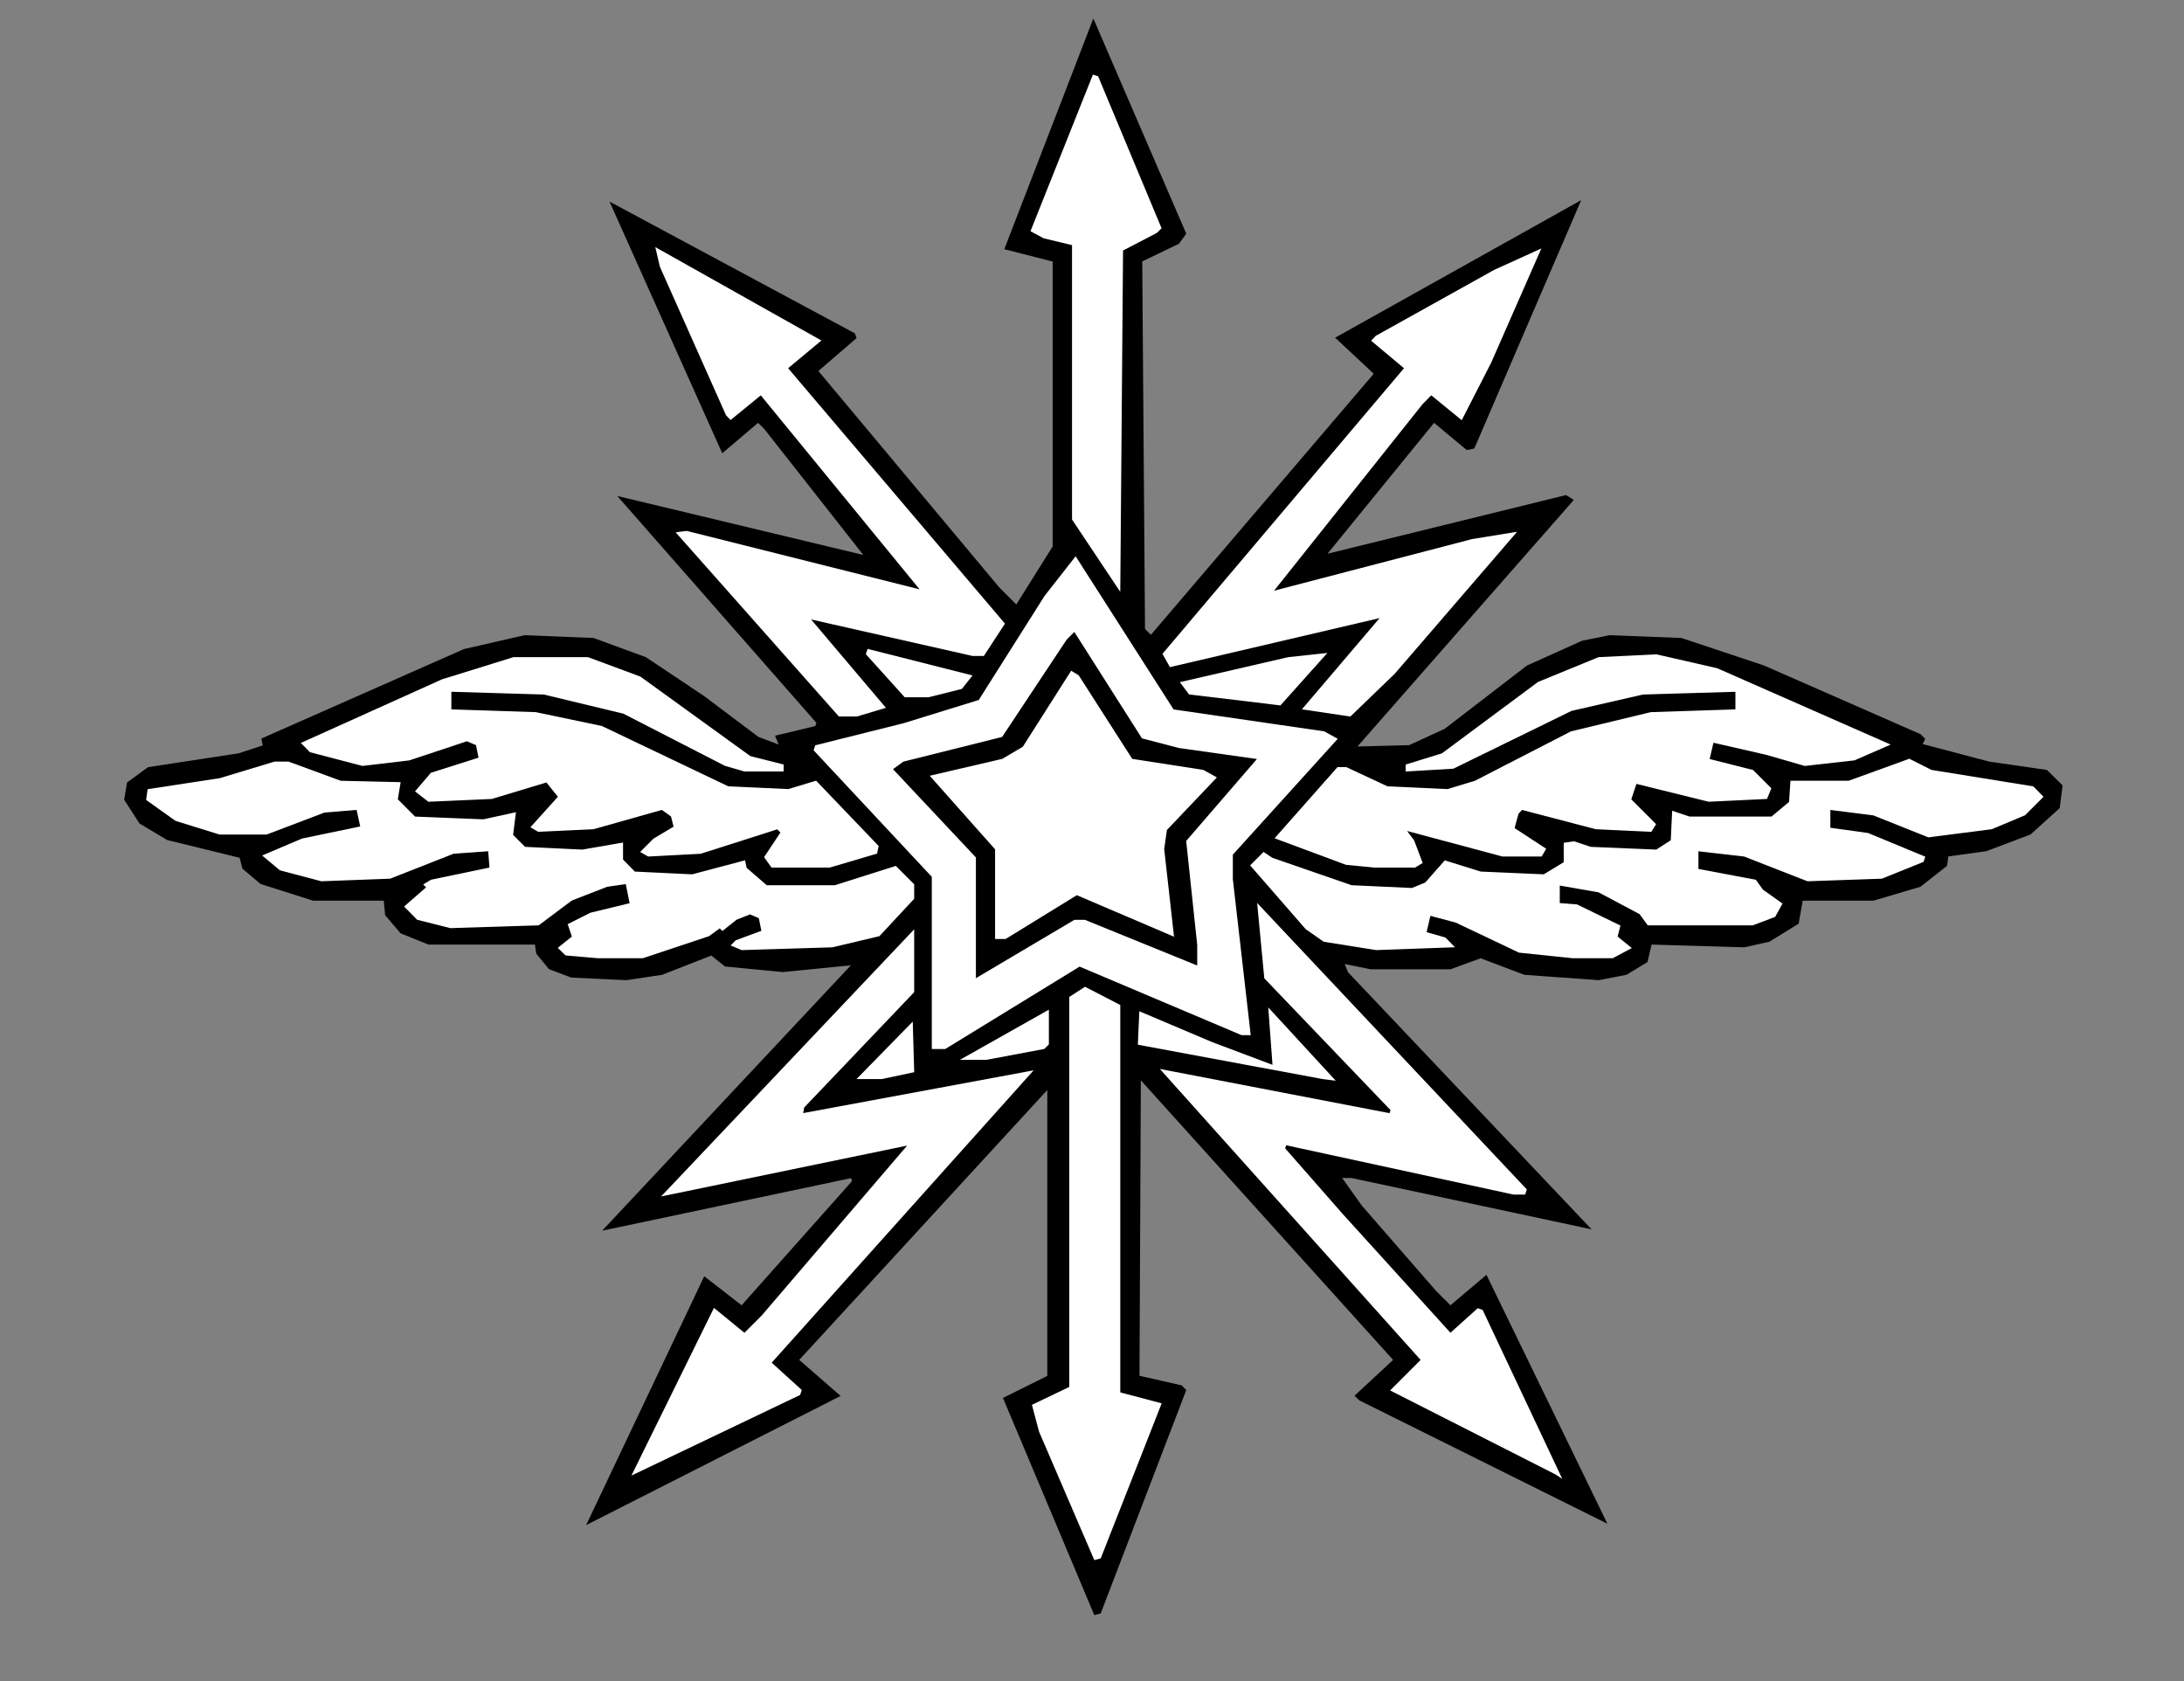
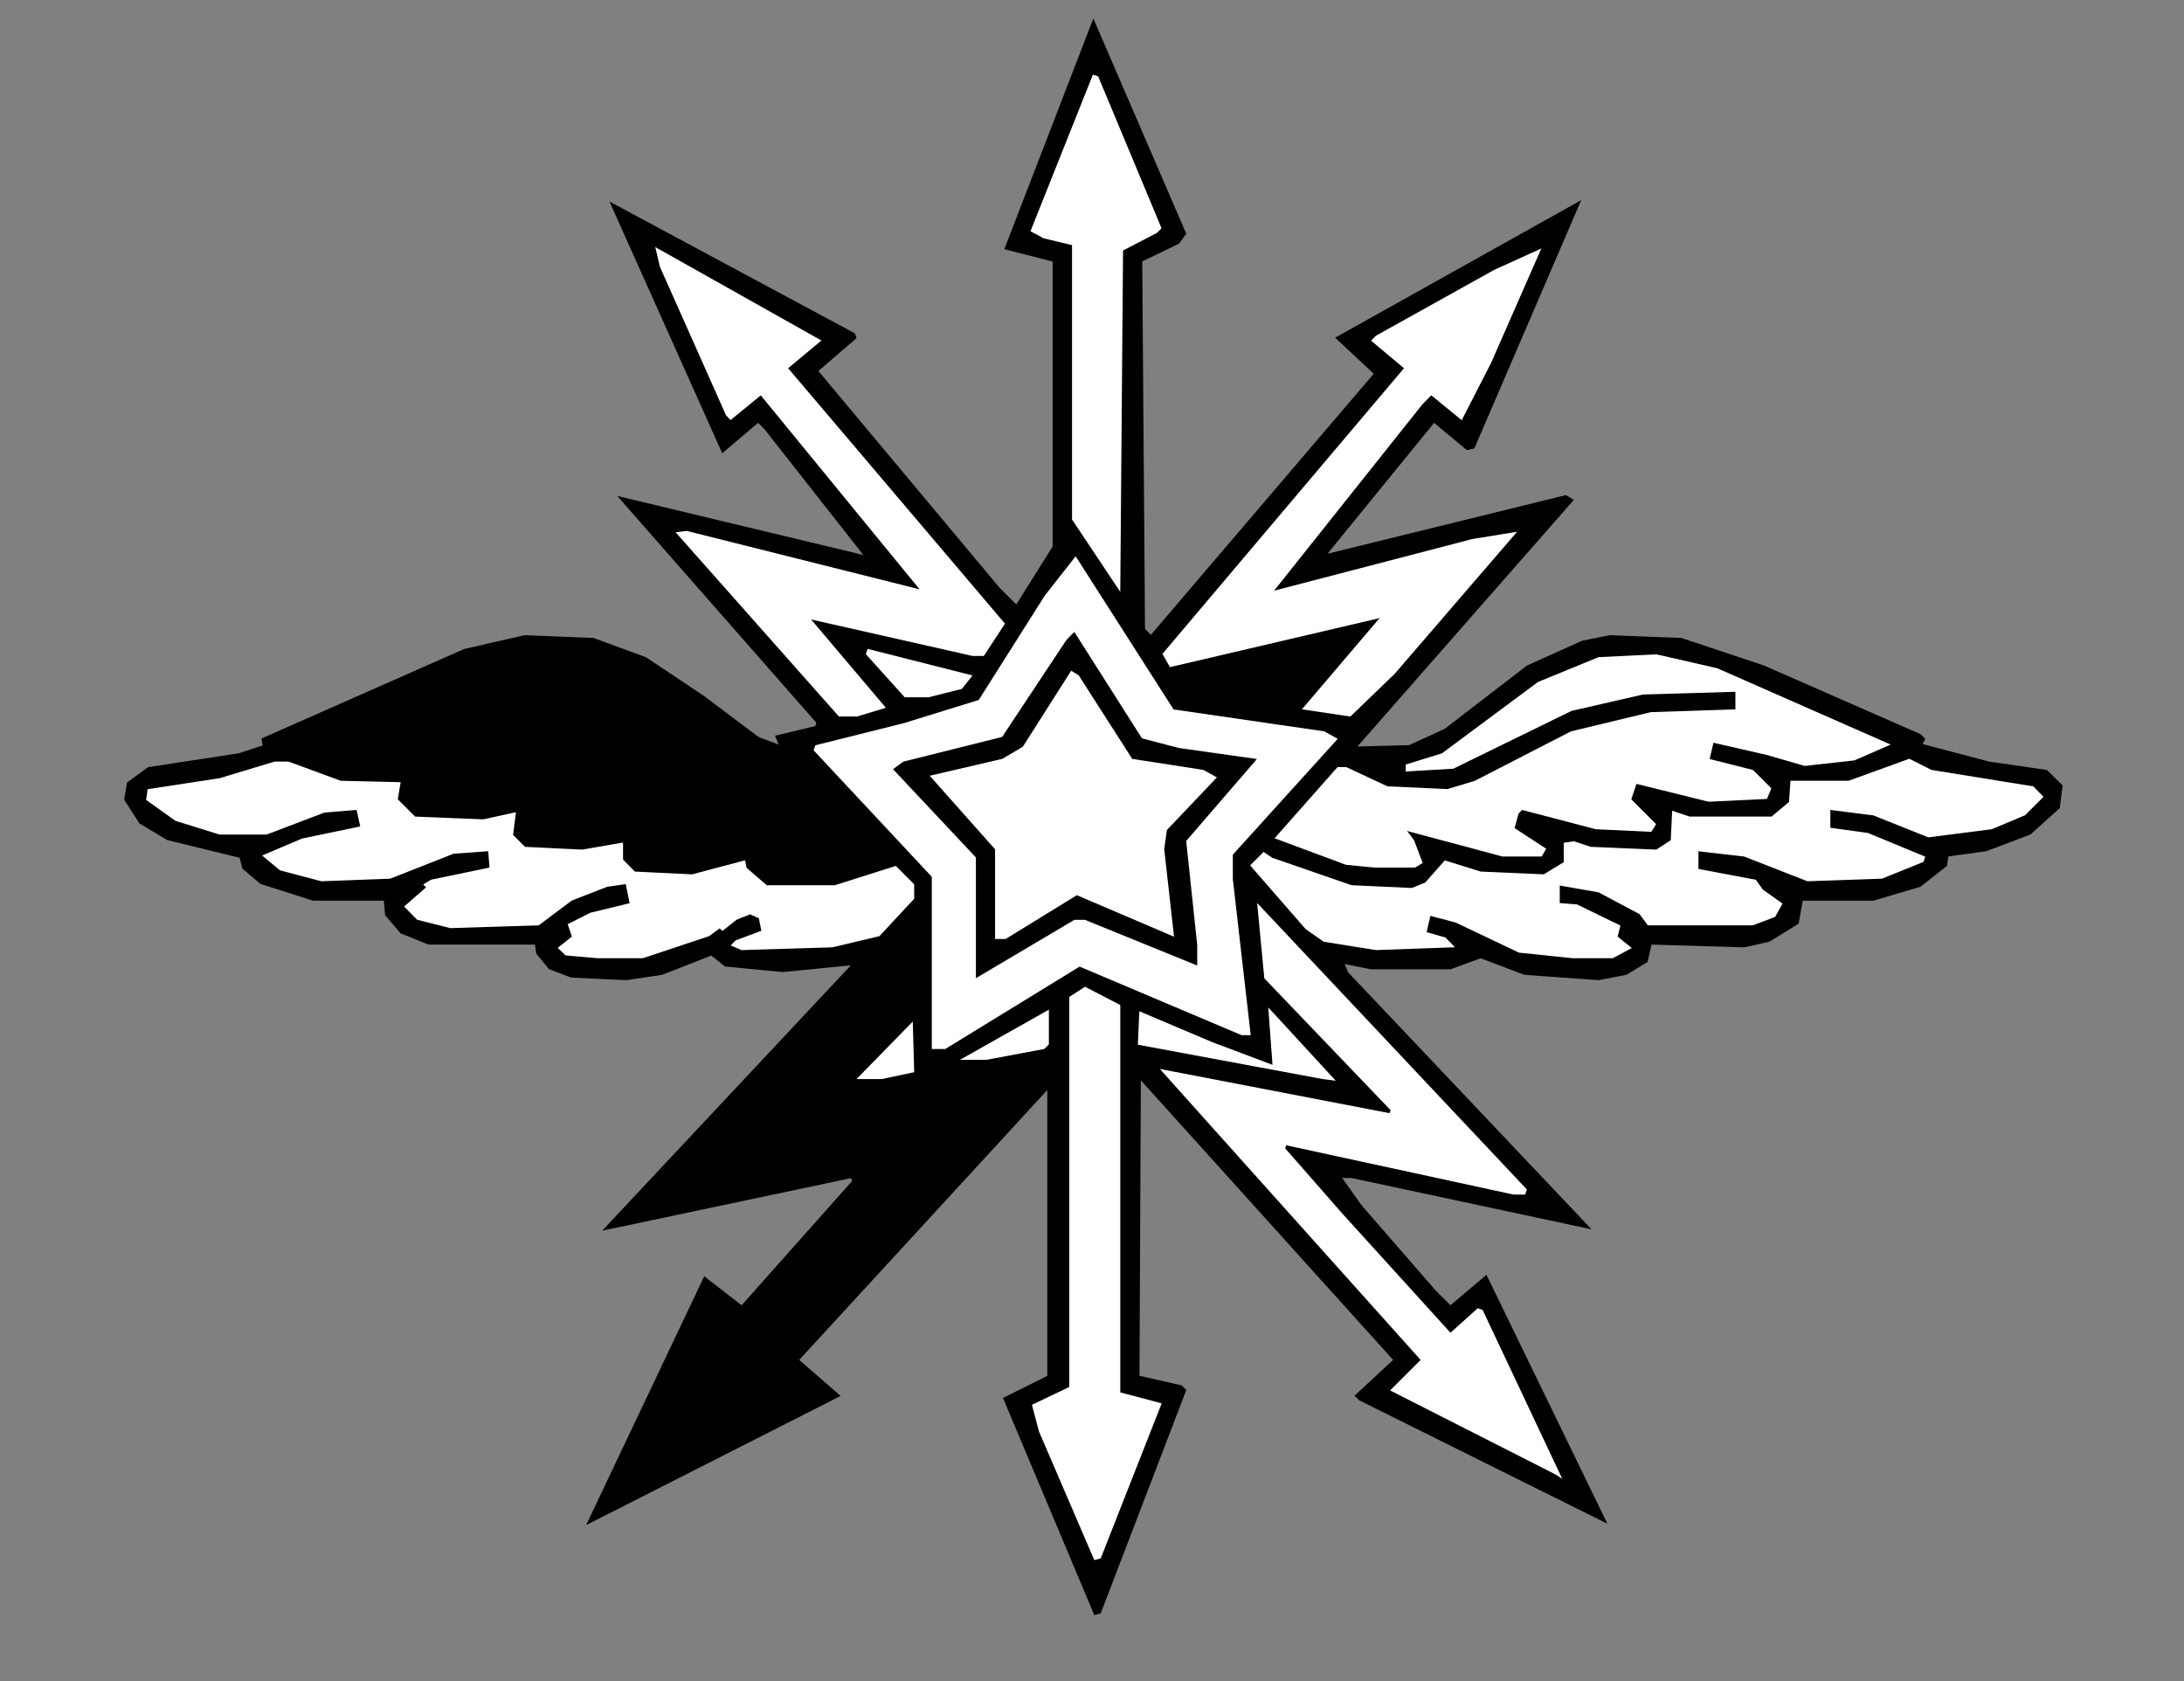
<svg width="11.042in" height="8.5in" viewBox="0 0 11.042 8.5">
  <rect x="0" y="0" width="11.042" height="8.5" fill="#808080" stroke="none" />
  <g transform="matrix(1,0,0,-1,0,8.5)">
    <polygon id="67" stroke="#000000" stroke-width="0.008" fill="#000000" points="5.535,0.34 5.076,1.431 5.299,1.542 5.299,3 4.035,1.625 4.243,1.444 2.972,0.799 3.562,2.042 3.75,1.896 4.312,2.528 4.306,2.549 3.056,2.285 4.312,3.625 3.958,3.59 3.667,3.618 3.597,3.674 3.347,3.576 3.167,3.549 2.889,3.562 2.778,3.604 2.715,3.681 2.708,3.729 2.167,3.729 2.028,3.785 1.951,3.875 1.944,3.951 1.583,3.951 1.319,4.035 1.229,4.111 1.215,4.167 0.847,4.257 0.708,4.34 0.632,4.458 0.646,4.542 0.75,4.618 1.208,4.688 1.333,4.729 1.326,4.764 2.347,5.215 2.653,5.285 3,5.271 3.264,5.174 3.556,4.979 3.833,4.771 3.944,4.729 3.924,4.778 4.125,4.826 4.132,4.847 3.132,5.986 4.375,5.688 3.868,6.333 3.833,6.368 3.653,6.215 3.09,7.472 4.319,6.812 4.326,6.792 4.132,6.625 5.049,5.528 5.139,5.438 5.326,5.736 5.326,7.181 5.083,7.243 5.528,8.396 5.993,7.319 5.958,7.271 5.771,7.181 5.785,5.319 5.819,5.285 6.951,6.611 6.757,6.792 7.986,7.479 7.451,6.236 7.417,6.229 7.25,6.368 6.701,5.694 7.917,5.993 7.951,5.972 6.854,4.722 7.125,4.729 7.306,4.812 7.722,5.132 8,5.257 8.139,5.285 8.5,5.271 8.917,5.132 9.708,4.785 9.729,4.764 9.715,4.736 10.056,4.646 10.347,4.604 10.424,4.528 10.41,4.417 10.264,4.285 10.042,4.201 9.847,4.174 9.84,4.125 9.708,4.021 9.472,3.951 9.111,3.951 9.09,3.833 8.944,3.743 8.819,3.715 8.347,3.729 8.326,3.639 8.222,3.576 8.083,3.549 7.708,3.576 7.486,3.66 7.333,3.604 6.931,3.604 6.792,3.632 6.812,3.583 8.035,2.292 6.833,2.549 6.778,2.549 6.882,2.403 7.257,1.972 7.333,1.896 7.514,2.049 8.118,0.806 6.875,1.424 6.854,1.444 7.049,1.625 5.764,3.049 5.757,1.542 5.972,1.493 5.993,1.472 5.562,0.347 " />
    <polygon id="68" stroke="#FFFFFF" stroke-width="0.008" fill="#FFFFFF" points="5.535,0.618 5.562,0.625 5.868,1.403 5.66,1.458 5.66,3.417 5.486,3.507 5.41,3.458 5.41,1.486 5.222,1.396 5.257,1.264 " />
-     <polygon id="69" stroke="#FFFFFF" stroke-width="0.008" fill="#FFFFFF" points="3.201,1.049 4.042,1.451 4.049,1.472 3.896,1.611 5.215,3.083 4.056,2.868 4.062,2.903 4.618,3.486 4.618,3.792 3.354,2.458 4.597,2.715 3.854,1.847 3.764,1.757 3.611,1.882 " />
    <polygon id="70" stroke="#FFFFFF" stroke-width="0.008" fill="#FFFFFF" points="7.868,1.049 7.889,1.035 7.493,1.875 7.472,1.882 7.333,1.757 6.785,2.361 6.493,2.694 6.5,2.715 7.653,2.465 7.708,2.465 7.715,2.486 6.361,3.924 6.396,3.556 7.035,2.889 7.028,2.868 5.875,3.09 7.188,1.625 7.035,1.472 " />
    <polygon id="71" stroke="#FFFFFF" stroke-width="0.008" fill="#FFFFFF" points="4.34,3.049 4.458,3.049 4.618,3.083 4.611,3.326 " />
    <polygon id="72" stroke="#FFFFFF" stroke-width="0.008" fill="#FFFFFF" points="6.688,3.049 6.743,3.042 6.417,3.396 6.438,3.111 6.125,3.229 5.764,3.382 5.757,3.222 " />
    <polygon id="73" stroke="#FFFFFF" stroke-width="0.008" fill="#FFFFFF" points="4.868,3.146 4.986,3.146 5.278,3.201 5.299,3.222 5.299,3.389 " />
    <polygon id="74" stroke="#FFFFFF" stroke-width="0.008" fill="#FFFFFF" points="4.715,3.201 4.778,3.201 5.458,3.618 6.278,3.271 6.319,3.271 6.229,4.056 6.229,4.181 6.757,4.764 6.694,4.799 5.931,4.91 5.438,5.681 5.285,5.486 4.951,4.958 4.569,4.84 4.125,4.729 4.118,4.708 4.715,4.069 " />
    <polygon id="75" stroke="#000000" stroke-width="0.008" fill="#000000" points="4.938,3.562 4.938,4.167 4.521,4.611 4.569,4.646 5.069,4.771 5.396,5.264 5.431,5.299 5.771,4.764 5.958,4.715 6.347,4.66 5.993,4.25 6.049,3.722 6.049,3.625 5.486,3.854 5.431,3.854 " />
    <polygon id="76" stroke="#FFFFFF" stroke-width="0.008" fill="#FFFFFF" points="3.021,3.66 3.25,3.66 3.583,3.771 3.639,3.812 3.653,3.799 3.722,3.854 3.792,3.882 3.84,3.861 3.854,3.792 3.722,3.743 3.701,3.722 3.75,3.701 4.208,3.715 4.444,3.771 4.618,3.958 4.618,4.028 4.528,4.118 4.222,4.021 3.875,4.021 3.771,4.111 3.764,4.146 3.5,4.076 3.208,4.09 3.146,4.153 3.146,4.236 2.944,4.201 2.653,4.215 2.59,4.278 2.604,4.389 2.444,4.354 2.097,4.368 2.007,4.458 2.021,4.542 1.722,4.549 1.458,4.646 1.389,4.646 1.111,4.562 0.75,4.507 0.743,4.458 0.889,4.354 1.111,4.285 1.347,4.285 1.639,4.396 1.806,4.41 1.826,4.319 1.528,4.257 1.333,4.174 1.417,4.104 1.625,4.049 1.972,4.062 2.292,4.188 2.472,4.201 2.479,4.111 2.181,4.049 2.146,4.028 2.16,4.014 2.049,3.917 2.111,3.854 2.278,3.812 2.722,3.826 2.889,3.951 3.069,4.021 3.167,4.035 3.188,3.931 2.986,3.882 2.875,3.826 2.896,3.764 2.826,3.708 2.861,3.674 " />
    <polygon id="77" stroke="#FFFFFF" stroke-width="0.008" fill="#FFFFFF" points="7.951,3.66 8.153,3.66 8.243,3.708 8.174,3.764 8.188,3.819 7.972,3.924 7.882,3.931 7.882,4.028 8.083,3.993 8.292,3.882 8.333,3.826 8.861,3.826 8.972,3.868 9.007,3.931 8.91,4 8.875,4.049 8.583,4.104 8.583,4.201 8.819,4.174 9.139,4.049 9.514,4.062 9.722,4.146 9.729,4.167 9.444,4.285 9.25,4.312 9.25,4.41 9.472,4.382 9.75,4.271 10.069,4.312 10.236,4.382 10.326,4.472 10.278,4.521 9.764,4.604 9.653,4.66 9.347,4.549 9.056,4.549 9.049,4.444 8.958,4.368 8.542,4.368 8.458,4.396 8.451,4.25 8.375,4.201 8.042,4.215 7.958,4.243 7.91,4.236 7.91,4.139 7.806,4.076 7.486,4.09 7.306,4.146 7.208,4.035 7.139,4.007 6.833,4.021 6.431,4.16 6.389,4.188 6.326,4.125 6.604,3.806 6.694,3.743 6.958,3.701 7.347,3.715 7.306,3.757 7.208,3.785 7.229,3.875 7.361,3.84 7.681,3.688 " />
    <polygon id="78" stroke="#FFFFFF" stroke-width="0.008" fill="#FFFFFF" points="5.035,3.757 5.083,3.757 5.444,3.979 5.931,3.771 5.882,4.208 5.896,4.306 6.146,4.569 6.083,4.604 5.722,4.66 5.451,5.083 5.417,5.104 5.174,4.722 5.069,4.66 4.708,4.576 5.035,4.208 " />
-     <polygon id="79" stroke="#FFFFFF" stroke-width="0.008" fill="#FFFFFF" points="3.951,4.118 4.194,4.118 4.431,4.188 4.438,4.222 4.125,4.549 3.986,4.507 3.681,4.521 3.042,4.826 2.708,4.896 2.278,4.91 2.278,5.007 2.75,4.993 3.153,4.896 3.667,4.632 3.764,4.604 3.958,4.604 3.958,4.632 3.792,4.674 3.236,5.076 2.972,5.174 2.597,5.174 2.236,5.062 1.528,4.743 1.569,4.701 1.833,4.632 2.069,4.66 2.361,4.757 2.41,4.736 2.424,4.667 2.181,4.59 2.104,4.5 2.167,4.451 2.486,4.465 2.764,4.549 2.826,4.472 2.688,4.319 2.722,4.299 3,4.312 3.347,4.41 3.396,4.375 3.41,4.319 3.306,4.257 3.243,4.194 3.278,4.174 3.542,4.188 3.931,4.312 3.951,4.292 3.868,4.167 3.903,4.118 " />
    <polygon id="80" stroke="#FFFFFF" stroke-width="0.008" fill="#FFFFFF" points="6.951,4.118 7.153,4.118 7.188,4.139 7.146,4.25 7.104,4.306 7.597,4.174 7.792,4.174 7.812,4.208 7.653,4.312 7.674,4.389 7.694,4.41 8.069,4.312 8.347,4.299 8.368,4.333 8.243,4.458 8.271,4.542 8.639,4.451 8.931,4.465 8.951,4.514 8.861,4.604 8.639,4.66 8.66,4.75 8.931,4.688 9.125,4.632 9.375,4.66 9.549,4.736 8.681,5.118 8.375,5.188 8.083,5.174 7.778,5.049 7.292,4.688 7.111,4.632 7.111,4.604 7.347,4.618 7.944,4.91 8.306,4.993 8.778,5.007 8.778,4.91 8.347,4.896 7.944,4.799 7.458,4.549 7.319,4.507 7.014,4.521 6.806,4.618 6.764,4.618 6.451,4.264 6.806,4.132 " />
    <polygon id="81" stroke="#FFFFFF" stroke-width="0.008" fill="#FFFFFF" points="4.243,4.882 4.333,4.882 4.472,4.924 4.09,5.375 4.917,5.188 4.972,5.188 5.076,5.347 3.979,6.639 4.146,6.778 3.319,7.243 3.34,7.153 3.674,6.403 3.694,6.382 3.847,6.507 4.66,5.514 3.472,5.812 3.424,5.806 " />
    <polygon id="82" stroke="#FFFFFF" stroke-width="0.008" fill="#FFFFFF" points="6.826,4.882 7.049,5.097 7.66,5.806 7.444,5.771 6.431,5.507 7.188,6.458 7.236,6.507 7.389,6.382 7.535,6.667 7.785,7.236 7.556,7.132 6.958,6.799 6.938,6.778 7.104,6.639 5.882,5.194 5.917,5.132 6.986,5.382 6.59,4.917 " />
-     <polygon id="83" stroke="#FFFFFF" stroke-width="0.008" fill="#FFFFFF" points="6.368,4.951 6.472,4.938 6.701,5.194 6.514,5.174 5.972,5.049 6.014,4.993 " />
    <polygon id="84" stroke="#FFFFFF" stroke-width="0.008" fill="#FFFFFF" points="4.576,4.979 4.694,4.979 4.861,5.021 4.91,5.083 4.389,5.215 4.382,5.194 " />
    <polygon id="85" stroke="#FFFFFF" stroke-width="0.008" fill="#FFFFFF" points="5.66,5.521 5.674,7.236 5.847,7.326 5.868,7.347 5.549,8.111 5.528,8.118 5.215,7.333 5.278,7.299 5.424,7.264 5.424,5.875 " />
  </g>
</svg>